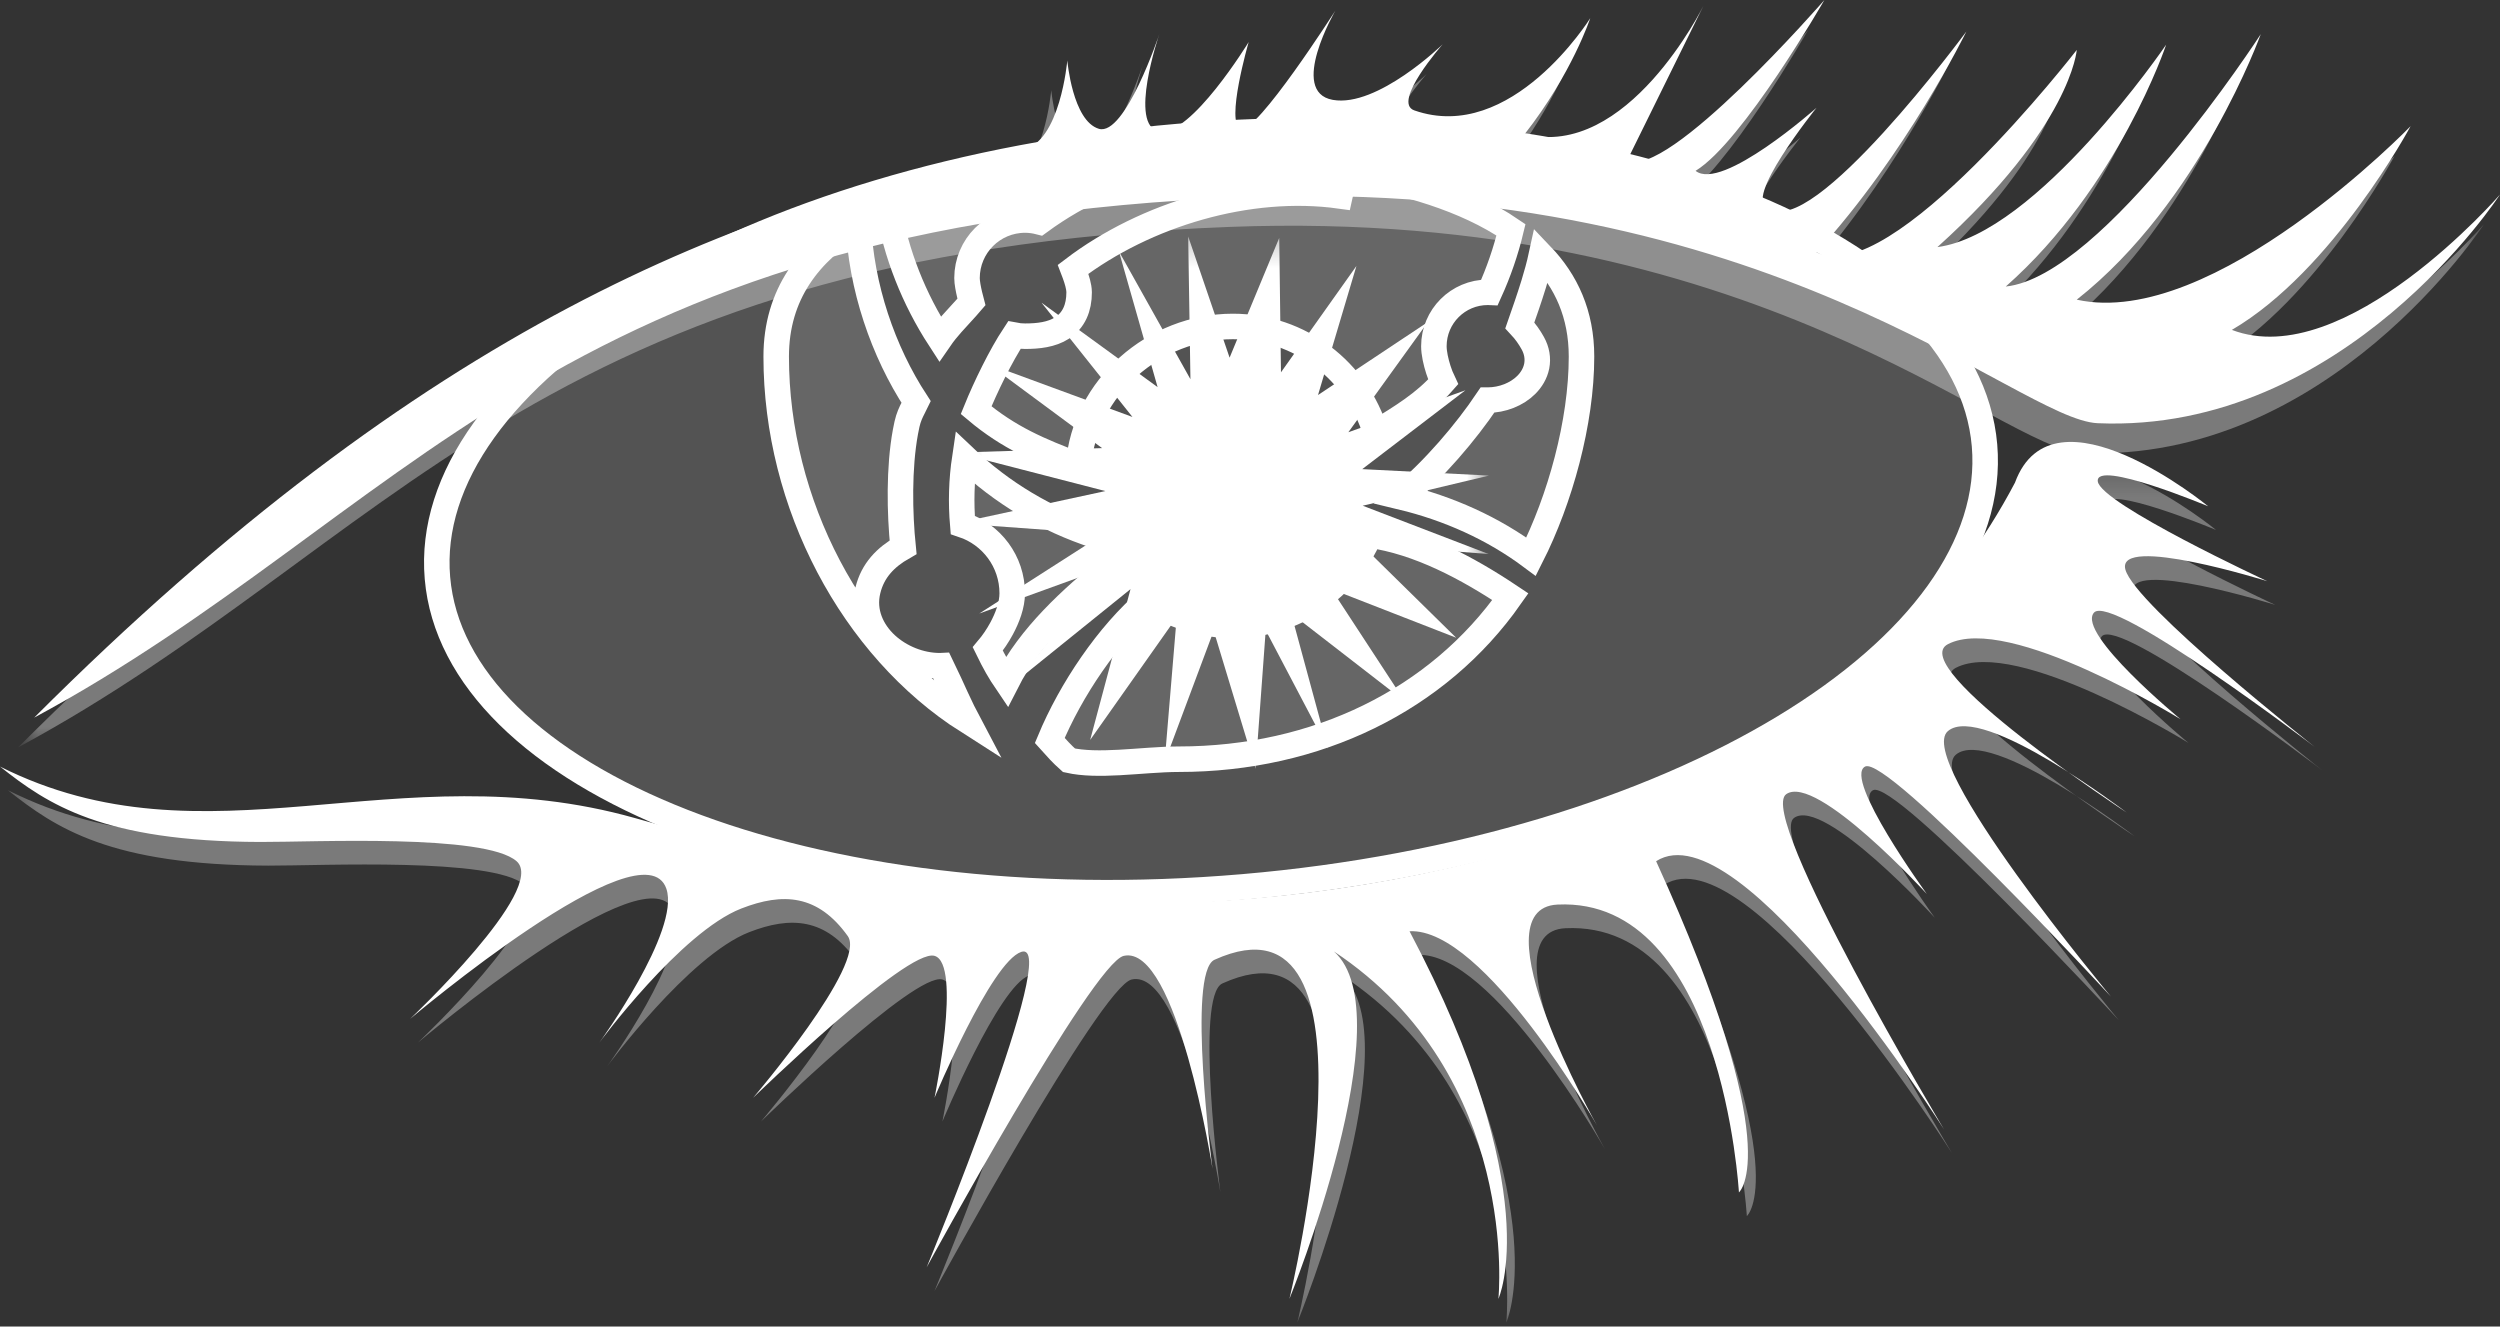
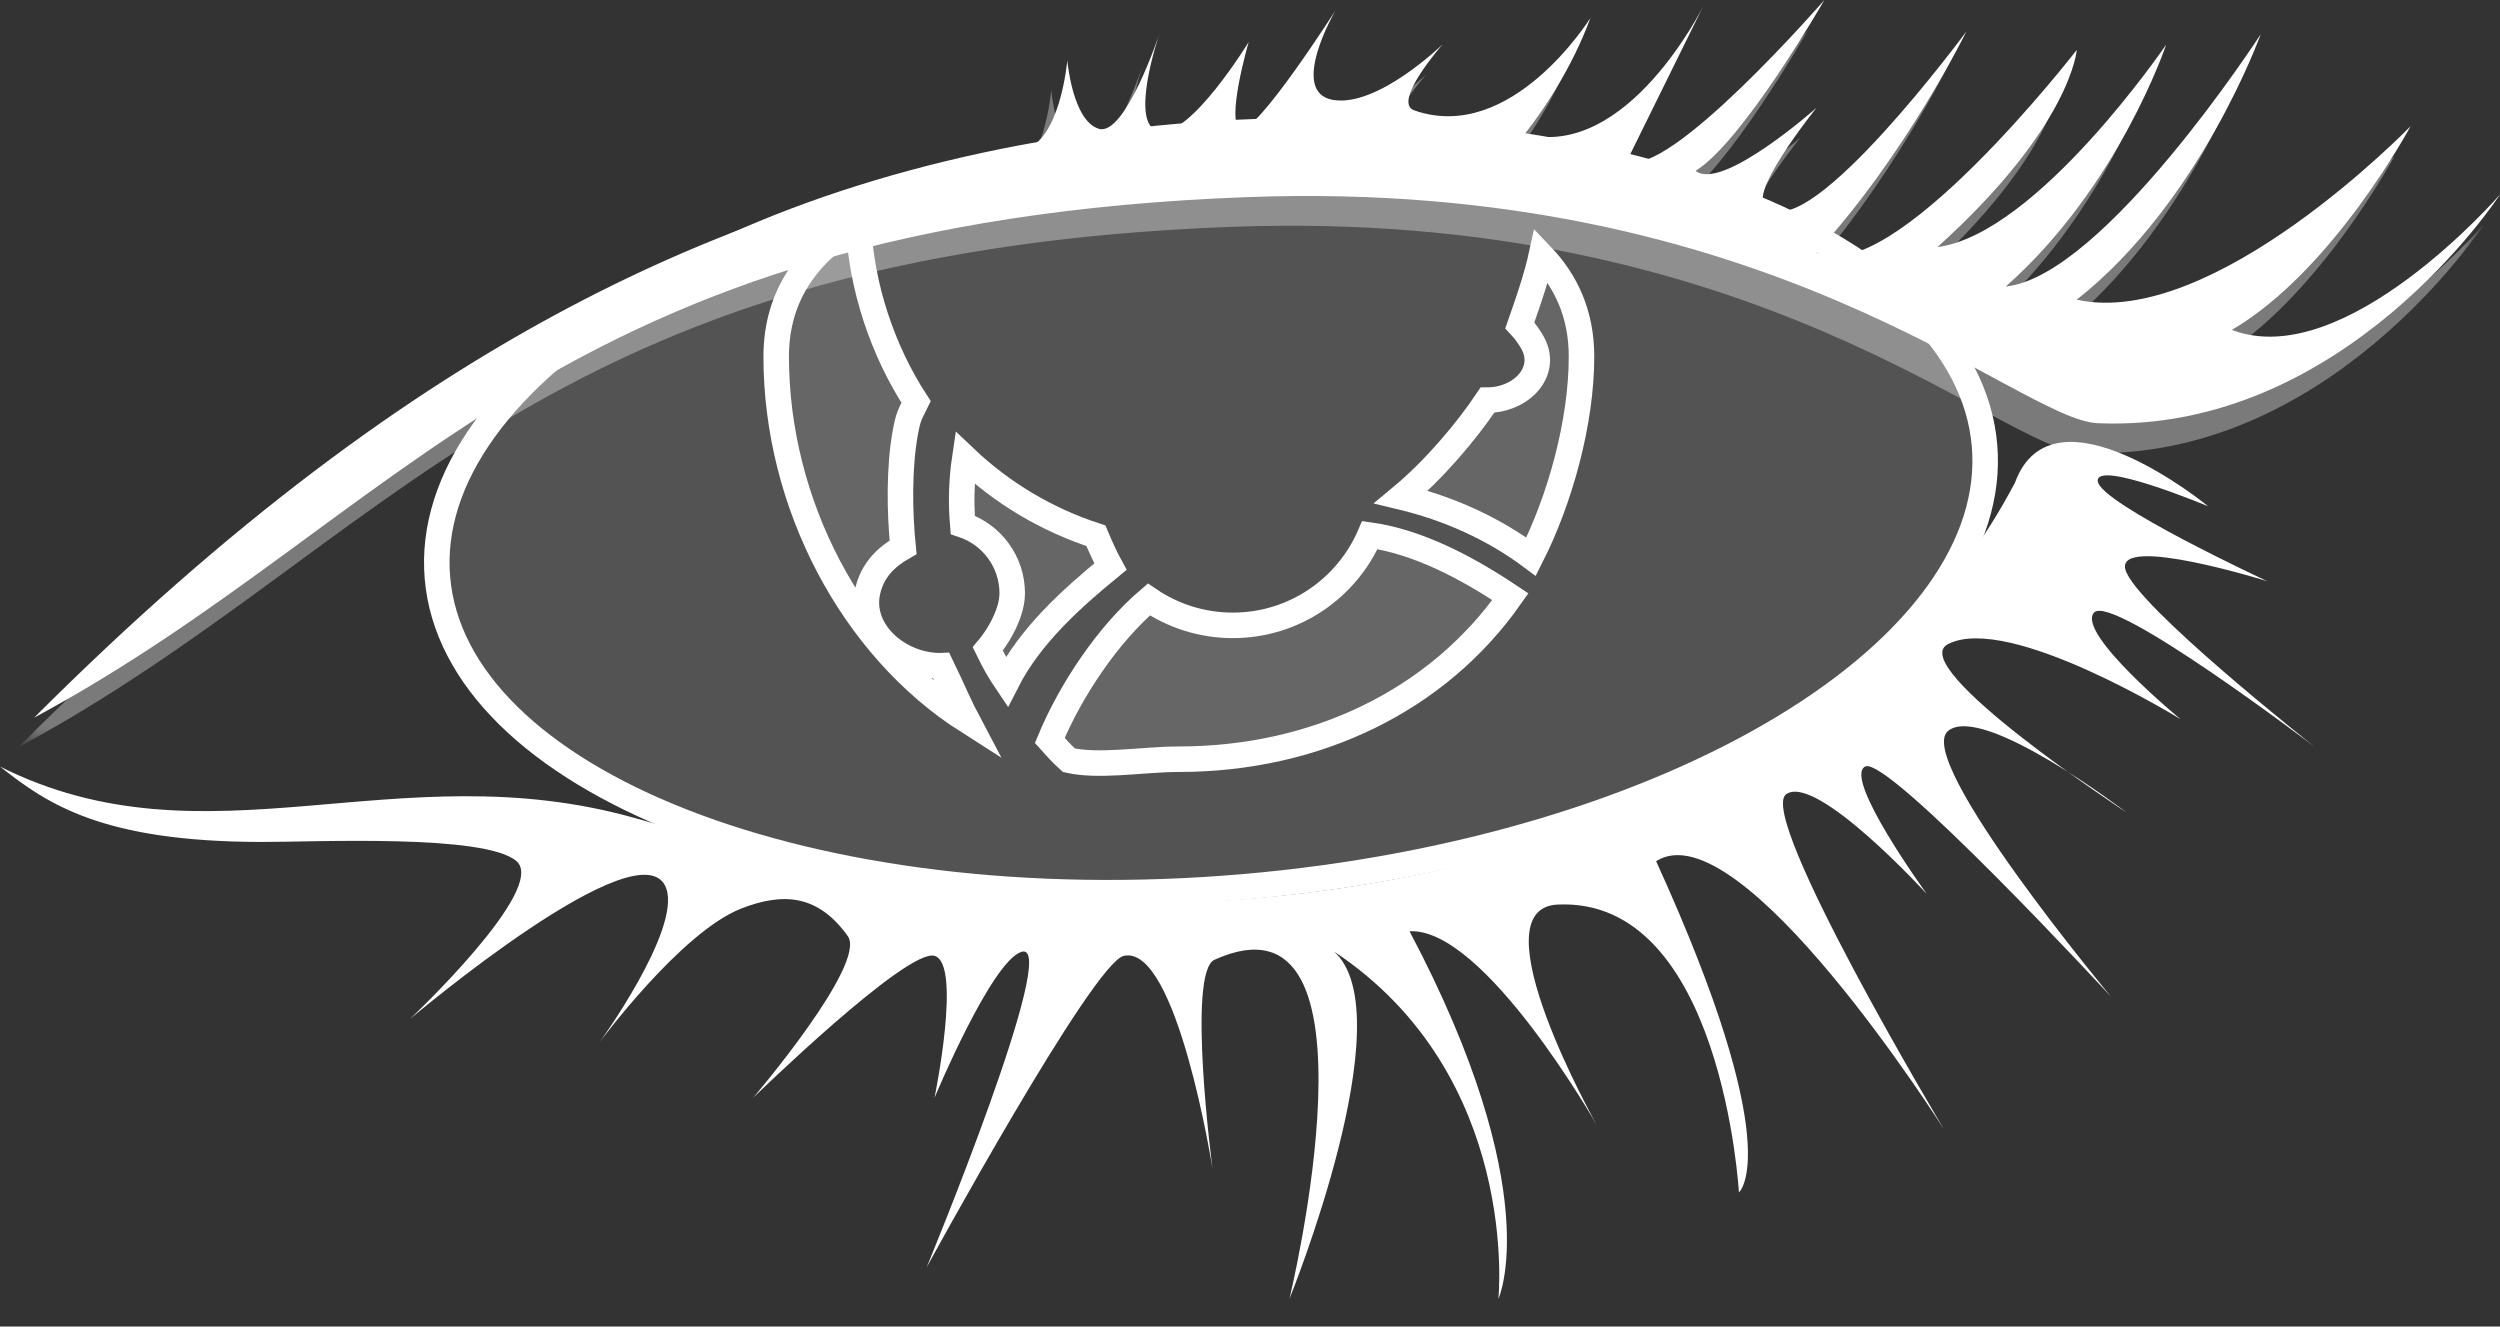
<svg xmlns="http://www.w3.org/2000/svg" width="98" height="52" viewBox="0 0 98 52" fill="none">
  <rect x="0" y="0" width="98" height="52" fill="#333333" stroke="none" />
  <path d="M26.781 32.214C32.509 34.453 40.281 35.49 48.732 34.765C57.183 34.04 64.665 31.694 69.927 28.512C75.22 25.311 78.127 21.361 77.793 17.457C77.458 13.552 73.921 10.154 68.16 7.901C62.432 5.662 54.66 4.625 46.209 5.349C37.757 6.074 30.276 8.421 25.013 11.603C19.72 14.804 16.813 18.754 17.148 22.659C17.483 26.563 21.02 29.961 26.781 32.214Z" fill="white" fill-opacity="0.16" stroke="white" />
-   <path d="M36.84 13.284C36.988 13.069 37.146 12.878 37.306 12.697C37.582 12.383 37.825 12.138 38.08 11.838C38.055 11.745 38.03 11.644 38.008 11.547C37.961 11.346 37.907 11.078 37.907 10.902C37.907 9.645 38.926 8.625 40.184 8.625C40.379 8.625 40.567 8.653 40.746 8.699C42.338 7.533 44.18 6.718 46.143 6.335C46.134 6.334 46.122 6.333 46.109 6.333C46.058 6.331 45.981 6.328 45.882 6.325C45.682 6.319 45.389 6.314 45.023 6.315C44.29 6.317 43.263 6.344 42.087 6.443C39.834 6.633 37.083 7.087 34.813 8.111C35.123 9.958 35.827 11.725 36.84 13.284ZM51.62 6.578H51.619L51.616 6.59H51.617L51.62 6.578ZM42.277 18.242C42.509 15.182 45.252 12.798 48.325 12.797C50.973 12.797 53.203 14.556 53.928 16.966C54.949 16.339 55.837 15.807 56.572 14.971C56.497 14.814 56.432 14.645 56.383 14.49C56.287 14.192 56.208 13.841 56.208 13.571C56.208 12.404 57.154 11.458 58.321 11.458C58.343 11.458 58.366 11.46 58.388 11.461C58.745 10.674 59.029 9.853 59.231 9.009C57.441 7.787 55.025 7.107 52.735 6.736L52.525 7.68C48.95 7.185 44.906 8.397 42.064 10.558C42.088 10.62 42.114 10.684 42.136 10.749C42.176 10.86 42.215 10.979 42.245 11.092C42.272 11.195 42.301 11.331 42.302 11.459C42.302 12.07 42.093 12.559 41.633 12.857C41.222 13.123 40.691 13.179 40.184 13.179C40.039 13.179 39.897 13.166 39.76 13.139C39.235 13.933 38.638 15.158 38.264 16.08C39.552 17.163 40.752 17.667 42.277 18.242Z" fill="white" fill-opacity="0.11" stroke="white" />
  <path d="M60.019 21.822C61.155 19.578 61.995 16.554 61.995 13.977C61.995 12.315 61.394 11.026 60.421 10.009C60.34 10.383 60.234 10.765 60.121 11.133C59.945 11.708 59.742 12.28 59.577 12.755C59.807 13 59.96 13.229 60.084 13.451H60.084C60.246 13.742 60.297 14.052 60.239 14.351C60.181 14.644 60.026 14.891 59.834 15.084C59.458 15.462 58.886 15.684 58.321 15.684C58.316 15.684 58.312 15.684 58.308 15.684C57.465 16.941 56.201 18.425 54.929 19.482C56.782 19.927 58.529 20.712 60.019 21.822Z" fill="white" fill-opacity="0.11" stroke="white" />
  <path d="M39.458 26.735C40.379 24.92 42.002 23.462 43.529 22.212C43.439 22.048 43.349 21.868 43.268 21.697C43.153 21.453 43.045 21.205 42.959 21C41.017 20.37 39.266 19.316 37.821 17.941C37.689 18.824 37.666 19.705 37.74 20.574C38.866 20.949 39.679 22.006 39.679 23.259C39.679 23.721 39.486 24.223 39.265 24.633C39.109 24.925 38.916 25.206 38.72 25.438C38.979 25.972 39.199 26.354 39.458 26.735Z" fill="white" fill-opacity="0.11" stroke="white" />
  <path d="M37.737 27.884C37.553 27.508 37.38 27.123 37.218 26.768C37.108 26.528 37.002 26.302 36.9 26.094C36.882 26.095 36.863 26.096 36.844 26.096C36.068 26.096 35.287 25.775 34.736 25.265C34.182 24.751 33.813 23.991 34.021 23.141C34.211 22.36 34.713 21.844 35.401 21.451C35.264 20.108 35.233 18.341 35.493 16.93L35.554 16.629C35.615 16.353 35.713 16.151 35.799 15.985C35.843 15.9 35.88 15.829 35.913 15.76C34.615 13.772 33.752 11.259 33.643 8.72C31.725 9.872 30.427 11.535 30.427 13.978C30.427 19.742 33.4 25.383 37.935 28.27C37.867 28.141 37.8 28.013 37.737 27.884Z" fill="white" fill-opacity="0.11" stroke="white" />
  <path d="M41.904 29.803C42.46 29.927 43.132 29.93 43.871 29.89C44.625 29.85 45.484 29.761 46.211 29.761C51.603 29.761 56.366 27.442 59.207 23.39C57.5 22.249 55.604 21.247 53.7 20.975C52.802 23.055 50.737 24.514 48.325 24.514C47.104 24.514 45.973 24.138 45.036 23.5C43.435 24.861 41.973 27.049 41.151 29.026C41.417 29.322 41.621 29.552 41.904 29.803Z" fill="white" fill-opacity="0.11" stroke="white" />
  <mask id="mask0_1515_949" style="mask-type:luminance" maskUnits="userSpaceOnUse" x="37" y="9" width="22" height="22">
    <path d="M37.481 9.27H58.368V30.14H37.481V9.27Z" fill="white" />
  </mask>
  <g mask="url(#mask0_1515_949)">
-     <path d="M53.418 19.824L58.369 18.643L53.399 18.39L57.444 15.299L52.855 16.944L55.973 12.622L51.666 15.485L53.172 10.426L50.214 14.595L50.146 9.326L48.2 14.02L46.577 9.27L46.665 14.865L43.86 9.85L45.378 15.175L40.829 11.867L44.392 16.345L38.744 14.268L43.202 17.566L37.486 17.741L43.33 19.25L37.481 20.514L43.255 20.933L38.386 24.051L43.399 22.233L39.921 26.639L44.316 23.094L42.734 29.006L46.127 24.195L45.652 29.877L47.578 24.726L49.218 30.14L49.616 24.709L52.05 29.342L50.612 24.043L55.069 27.495L52.191 23.094L57.081 24.999L53.342 21.325L58.356 21.719L53.418 19.824Z" fill="white" />
-   </g>
+     </g>
  <mask id="mask1_1515_949" style="mask-type:luminance" maskUnits="userSpaceOnUse" x="0" y="1" width="98" height="29">
    <path d="M0.711 1.165H97.371V29.297H0.711V1.165Z" fill="white" />
  </mask>
  <g mask="url(#mask1_1515_949)">
    <g opacity="0.35">
      <path d="M0.711 29.297C16.065 13.943 28.328 9.203 39.458 7.039C40.931 6.753 41.209 3.535 41.209 3.535C41.209 3.535 41.415 5.905 42.446 6.214C43.476 6.524 44.816 2.504 44.816 2.504C44.816 2.504 43.579 6.111 44.816 6.318C46.052 6.524 48.319 2.814 48.319 2.814C48.319 2.814 47.392 6.008 48.011 6.214C48.628 6.42 51.719 1.577 51.719 1.577C51.719 1.577 49.865 4.772 51.617 5.081C53.369 5.39 55.925 2.901 55.925 2.901C55.925 2.901 53.915 5.179 54.811 5.493C58.624 6.833 61.709 1.877 61.709 1.877C61.709 1.877 60.994 4.05 59.139 6.42C63.158 7.451 66.143 1.397 66.143 1.397L63.158 7.451C64.704 8.276 70.887 1.165 70.887 1.165C70.887 1.165 67.693 6.73 65.838 7.863C66.868 8.688 70.578 5.39 70.578 5.39C70.578 5.39 67.589 9.099 68.723 9.306C70.372 10.645 76.451 2.402 76.451 2.402C76.451 2.402 74.082 7.245 70.578 11.058C73.506 12.523 80.78 3.123 80.78 3.123C80.78 3.123 80.574 6.111 75.318 10.851C79.234 10.336 84.284 2.917 84.284 2.917C84.284 2.917 82.429 8.481 77.997 12.397C81.842 11.997 87.993 2.504 87.993 2.504C87.993 2.504 85.623 9.099 80.78 12.913C86.138 14.098 93.867 6.111 93.867 6.111C93.867 6.111 90.827 11.779 86.859 14.098C91.291 15.798 97.371 8.79 97.371 8.79C97.371 8.79 91.291 18.168 81.605 17.756C78.426 17.621 68.813 8.114 48.216 8.894C21.012 9.925 15.241 21.466 0.711 29.297Z" fill="white" />
    </g>
  </g>
  <path d="M1.34 28.131C16.695 12.777 28.957 8.038 40.087 5.873C41.56 5.587 41.838 2.37 41.838 2.37C41.838 2.37 42.044 4.74 43.075 5.049C44.105 5.358 45.445 1.339 45.445 1.339C45.445 1.339 44.208 4.946 45.445 5.152C46.682 5.358 48.948 1.648 48.948 1.648C48.948 1.648 48.021 4.843 48.639 5.049C49.257 5.255 52.349 0.411 52.349 0.411C52.349 0.411 50.494 3.606 52.246 3.915C53.998 4.225 56.554 1.735 56.554 1.735C56.554 1.735 54.544 4.013 55.44 4.327C59.253 5.667 62.338 0.712 62.338 0.712C62.338 0.712 61.623 2.885 59.769 5.255C63.787 6.286 66.772 0.231 66.772 0.231L63.787 6.286C65.333 7.11 71.516 1.01005e-05 71.516 1.01005e-05C71.516 1.01005e-05 68.322 5.564 66.467 6.697C67.497 7.522 71.207 4.225 71.207 4.225C71.207 4.225 68.219 7.934 69.352 8.14C71.001 9.48 77.081 1.236 77.081 1.236C77.081 1.236 74.71 6.079 71.207 9.892C74.136 11.357 81.409 1.957 81.409 1.957C81.409 1.957 81.203 4.946 75.947 9.686C79.863 9.171 84.913 1.751 84.913 1.751C84.913 1.751 83.058 7.316 78.626 11.232C82.471 10.832 88.622 1.339 88.622 1.339C88.622 1.339 86.252 7.934 81.409 11.747C86.768 12.932 94.496 4.946 94.496 4.946C94.496 4.946 91.456 10.613 87.489 12.932C91.92 14.632 98 7.625 98 7.625C98 7.625 91.92 17.003 82.233 16.59C79.055 16.455 69.442 6.948 48.845 7.728C21.641 8.758 15.87 20.3 1.34 28.131Z" fill="white" />
  <mask id="mask2_1515_949" style="mask-type:luminance" maskUnits="userSpaceOnUse" x="0" y="18" width="92" height="34">
-     <path d="M0.309 18.251H91.043V51.844H0.309V18.251Z" fill="white" />
-   </mask>
+     </mask>
  <g mask="url(#mask2_1515_949)">
    <g opacity="0.35">
-       <path d="M0.309 30.976C8.424 35.047 15.844 30.358 25.195 32.994C32.305 34.998 40.962 37.468 52.709 35.768C64.456 34.068 74.504 28.967 79.296 19.847C80.79 15.777 86.869 20.775 86.869 20.775C86.869 20.775 82.439 18.92 82.542 19.796C82.645 20.672 89.189 23.712 89.189 23.712C89.189 23.712 83.263 21.857 83.624 23.248C83.985 24.639 91.043 30.204 91.043 30.204C91.043 30.204 83.057 24.124 82.387 24.948C81.717 25.773 85.788 29.122 85.788 29.122C85.788 29.122 79.038 24.948 76.668 26.179C74.963 27.063 83.675 32.78 83.675 32.78C83.675 32.78 78.007 28.452 76.668 29.585C75.328 30.719 83.057 39.993 83.057 39.993C83.057 39.993 74.297 30.513 73.422 30.976C72.545 31.44 75.843 35.974 75.843 35.974C75.843 35.974 71.515 31.234 70.331 32.059C69.145 32.883 76.513 45.197 76.513 45.197C76.513 45.197 68.527 32.574 65.23 34.686C70.408 46.047 68.476 47.67 68.476 47.67C68.476 47.67 67.815 36.08 61.365 36.386C58.119 36.541 62.91 45.042 62.91 45.042C62.91 45.042 58.5 37.278 55.563 37.433C60.976 47.677 59.047 51.844 59.047 51.844C59.047 51.844 59.942 43.094 52.6 38.225C55.382 40.698 50.855 51.844 50.855 51.844C50.855 51.844 54.837 35.419 47.917 38.551C46.823 39.044 47.84 46.743 47.84 46.743C47.84 46.743 46.448 37.932 44.362 38.396C43.146 38.666 36.633 50.607 36.633 50.607C36.633 50.607 41.966 37.7 40.343 38.241C39.161 38.636 36.943 43.961 36.943 43.961C36.943 43.961 38.024 38.705 36.943 38.396C35.861 38.087 29.832 43.961 29.832 43.961C29.832 43.961 34.315 38.705 33.542 37.623C32.37 35.983 30.998 35.906 29.368 36.541C26.998 37.465 23.804 41.796 23.804 41.796C23.804 41.796 26.988 37.411 26.431 35.768C25.538 33.128 16.384 40.869 16.384 40.869C16.384 40.869 21.794 35.768 20.558 34.686C19.322 33.604 12.607 33.938 10.511 33.933C4.328 33.913 2.186 32.463 0.309 30.976Z" fill="white" />
-     </g>
+       </g>
  </g>
  <path d="M0 30.049C8.115 34.12 15.535 29.431 24.886 32.067C31.996 34.07 40.653 36.541 52.4 34.84C64.147 33.14 74.194 28.039 78.987 18.92C80.481 14.85 86.56 19.847 86.56 19.847C86.56 19.847 82.129 17.993 82.233 18.869C82.336 19.744 88.879 22.784 88.879 22.784C88.879 22.784 82.954 20.93 83.314 22.321C83.675 23.712 90.734 29.276 90.734 29.276C90.734 29.276 82.747 23.196 82.078 24.021C81.409 24.845 85.479 28.194 85.479 28.194C85.479 28.194 78.729 24.021 76.359 25.251C74.653 26.136 83.366 31.852 83.366 31.852C83.366 31.852 77.698 27.524 76.359 28.658C75.019 29.792 82.748 39.066 82.748 39.066C82.748 39.066 73.988 29.585 73.112 30.049C72.237 30.513 75.534 35.047 75.534 35.047C75.534 35.047 71.206 30.307 70.021 31.131C68.836 31.955 76.204 44.27 76.204 44.27C76.204 44.27 68.218 31.646 64.92 33.759C70.099 45.12 68.166 46.743 68.166 46.743C68.166 46.743 67.505 35.152 61.056 35.459C57.81 35.614 62.601 44.115 62.601 44.115C62.601 44.115 58.191 36.35 55.254 36.505C60.668 46.749 58.737 50.916 58.737 50.916C58.737 50.916 59.633 42.166 52.291 37.297C55.073 39.77 50.545 50.916 50.545 50.916C50.545 50.916 54.529 34.492 47.608 37.623C46.515 38.118 47.531 45.816 47.531 45.816C47.531 45.816 46.139 37.005 44.053 37.469C42.837 37.739 36.324 49.68 36.324 49.68C36.324 49.68 41.657 36.773 40.034 37.314C38.852 37.708 36.633 43.033 36.633 43.033C36.633 43.033 37.716 37.778 36.633 37.469C35.552 37.16 29.523 43.033 29.523 43.033C29.523 43.033 34.006 37.778 33.233 36.695C32.061 35.056 30.688 34.979 29.059 35.614C26.689 36.538 23.495 40.869 23.495 40.869C23.495 40.869 26.678 36.483 26.122 34.84C25.229 32.202 16.076 39.941 16.076 39.941C16.076 39.941 21.486 34.84 20.249 33.759C19.012 32.677 12.298 33.012 10.201 33.005C4.019 32.986 1.877 31.536 0 30.049Z" fill="white" />
</svg>